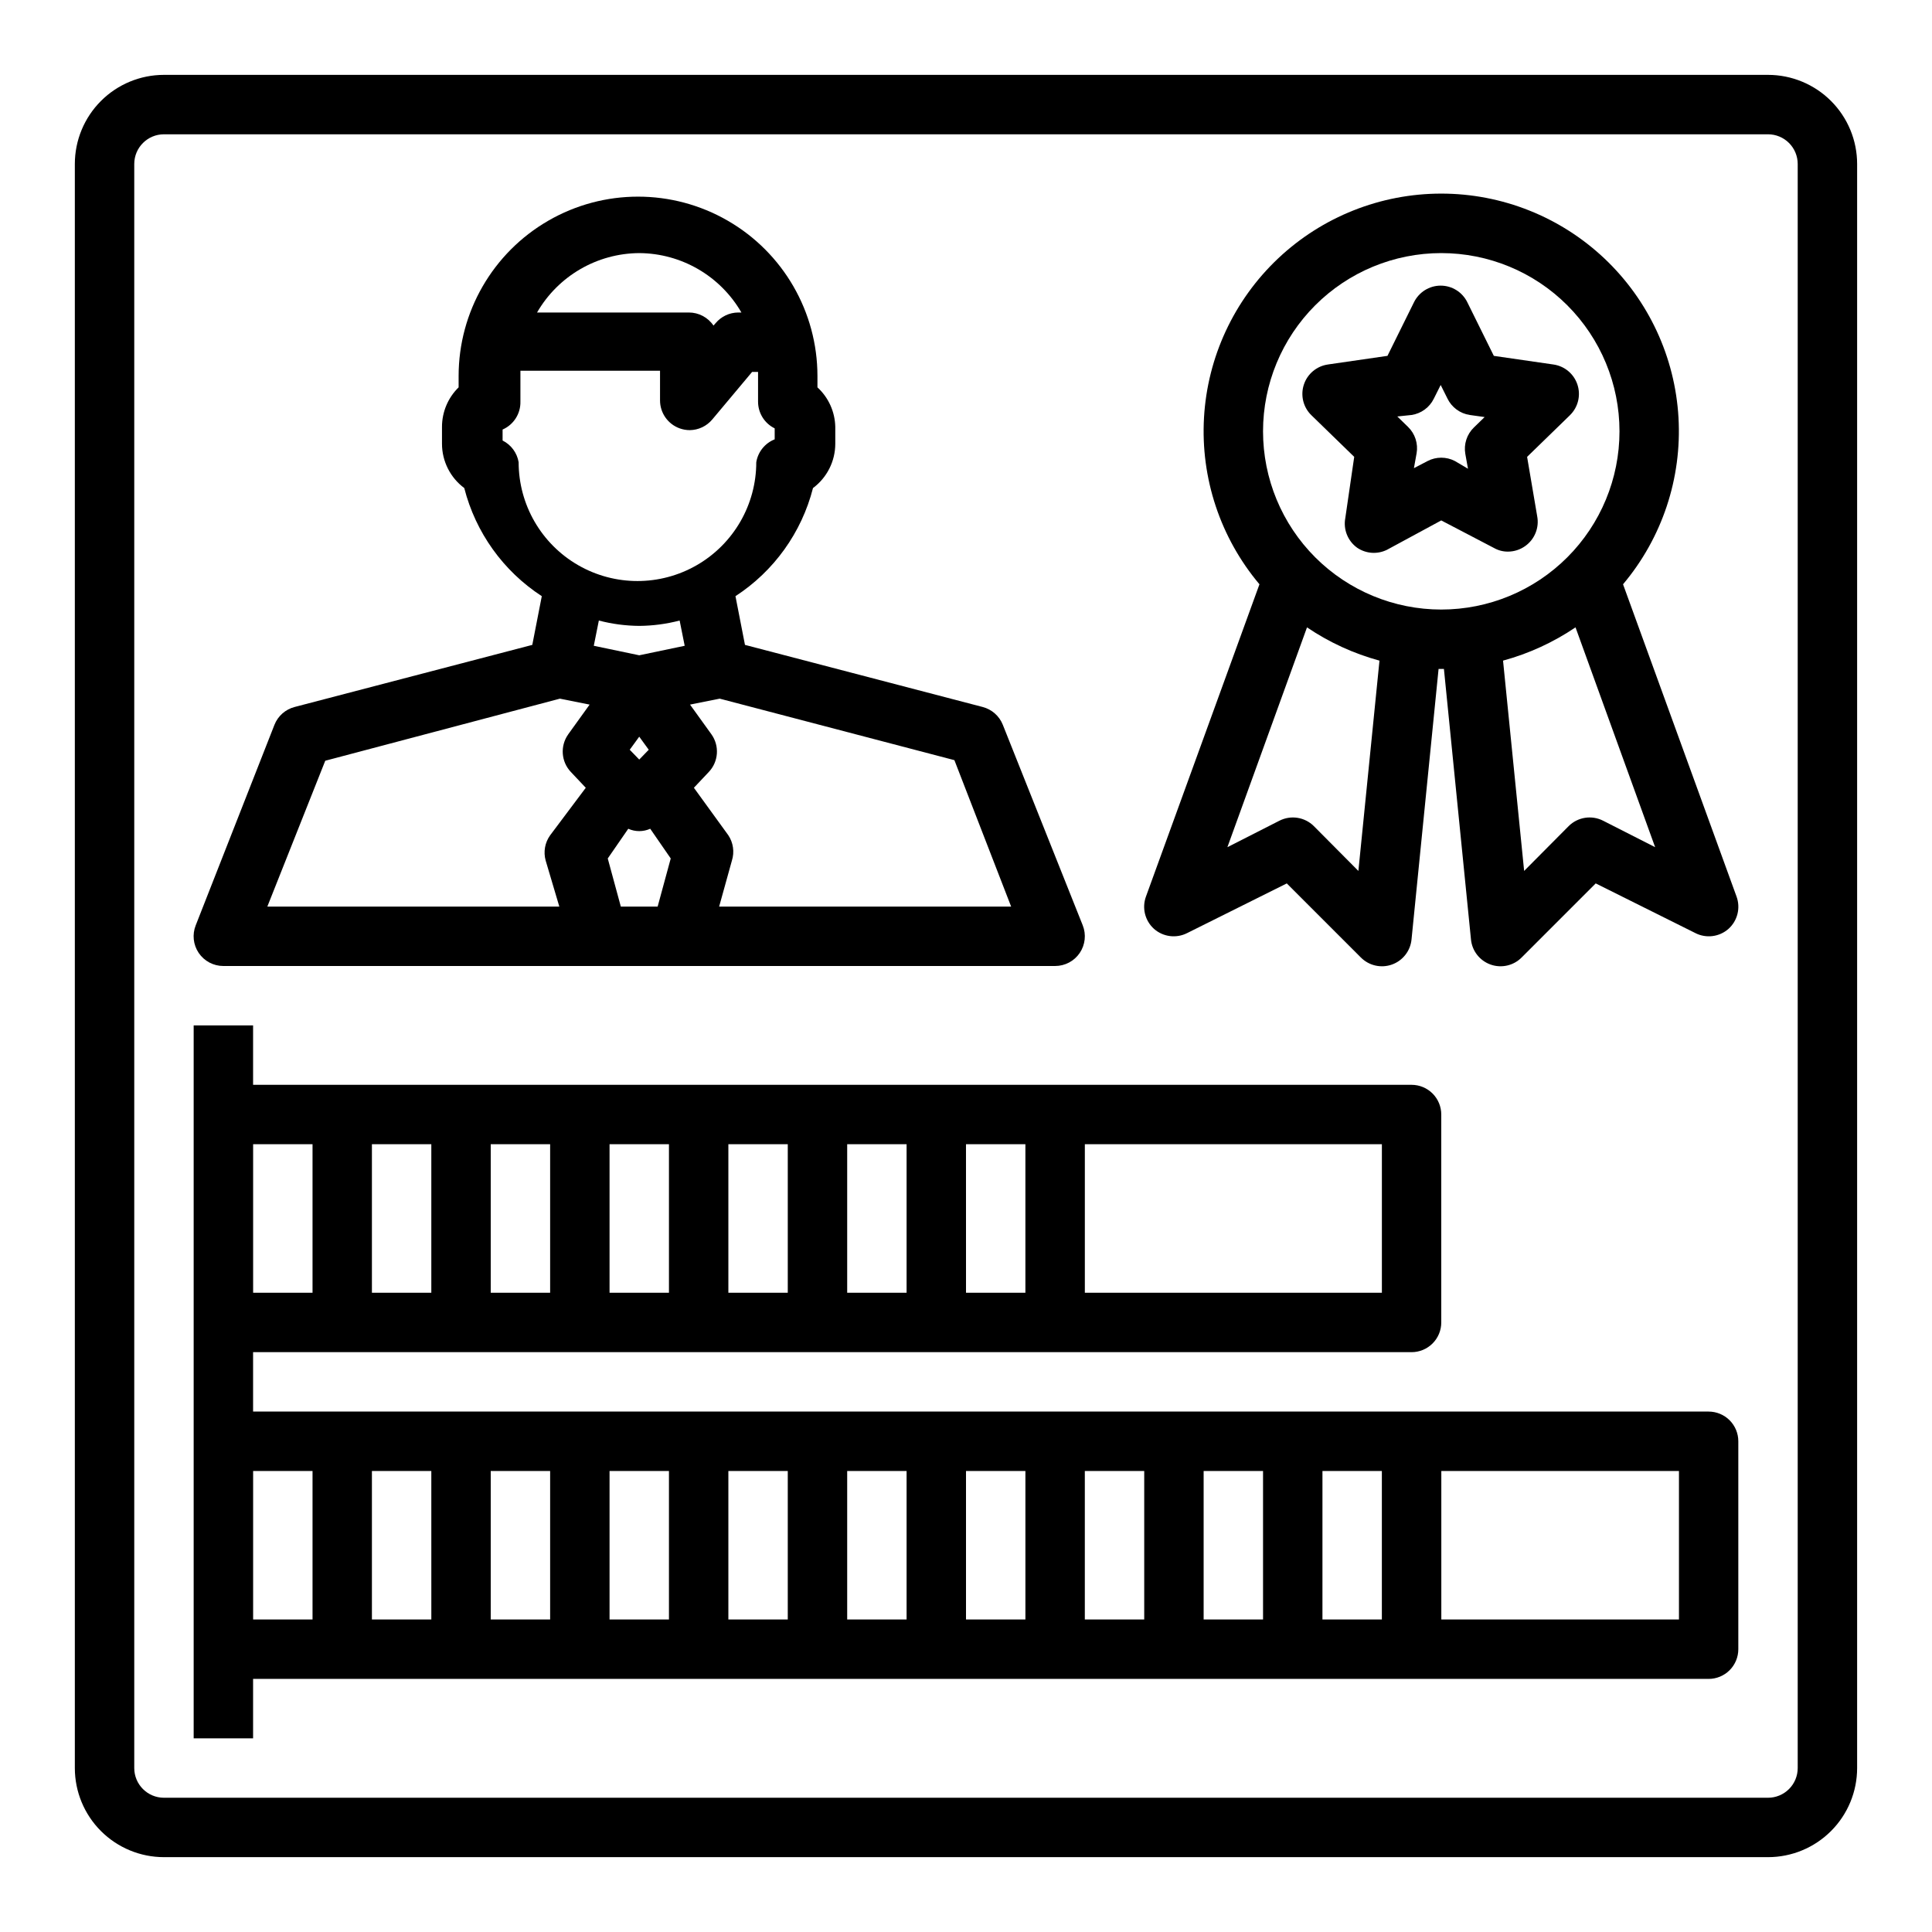
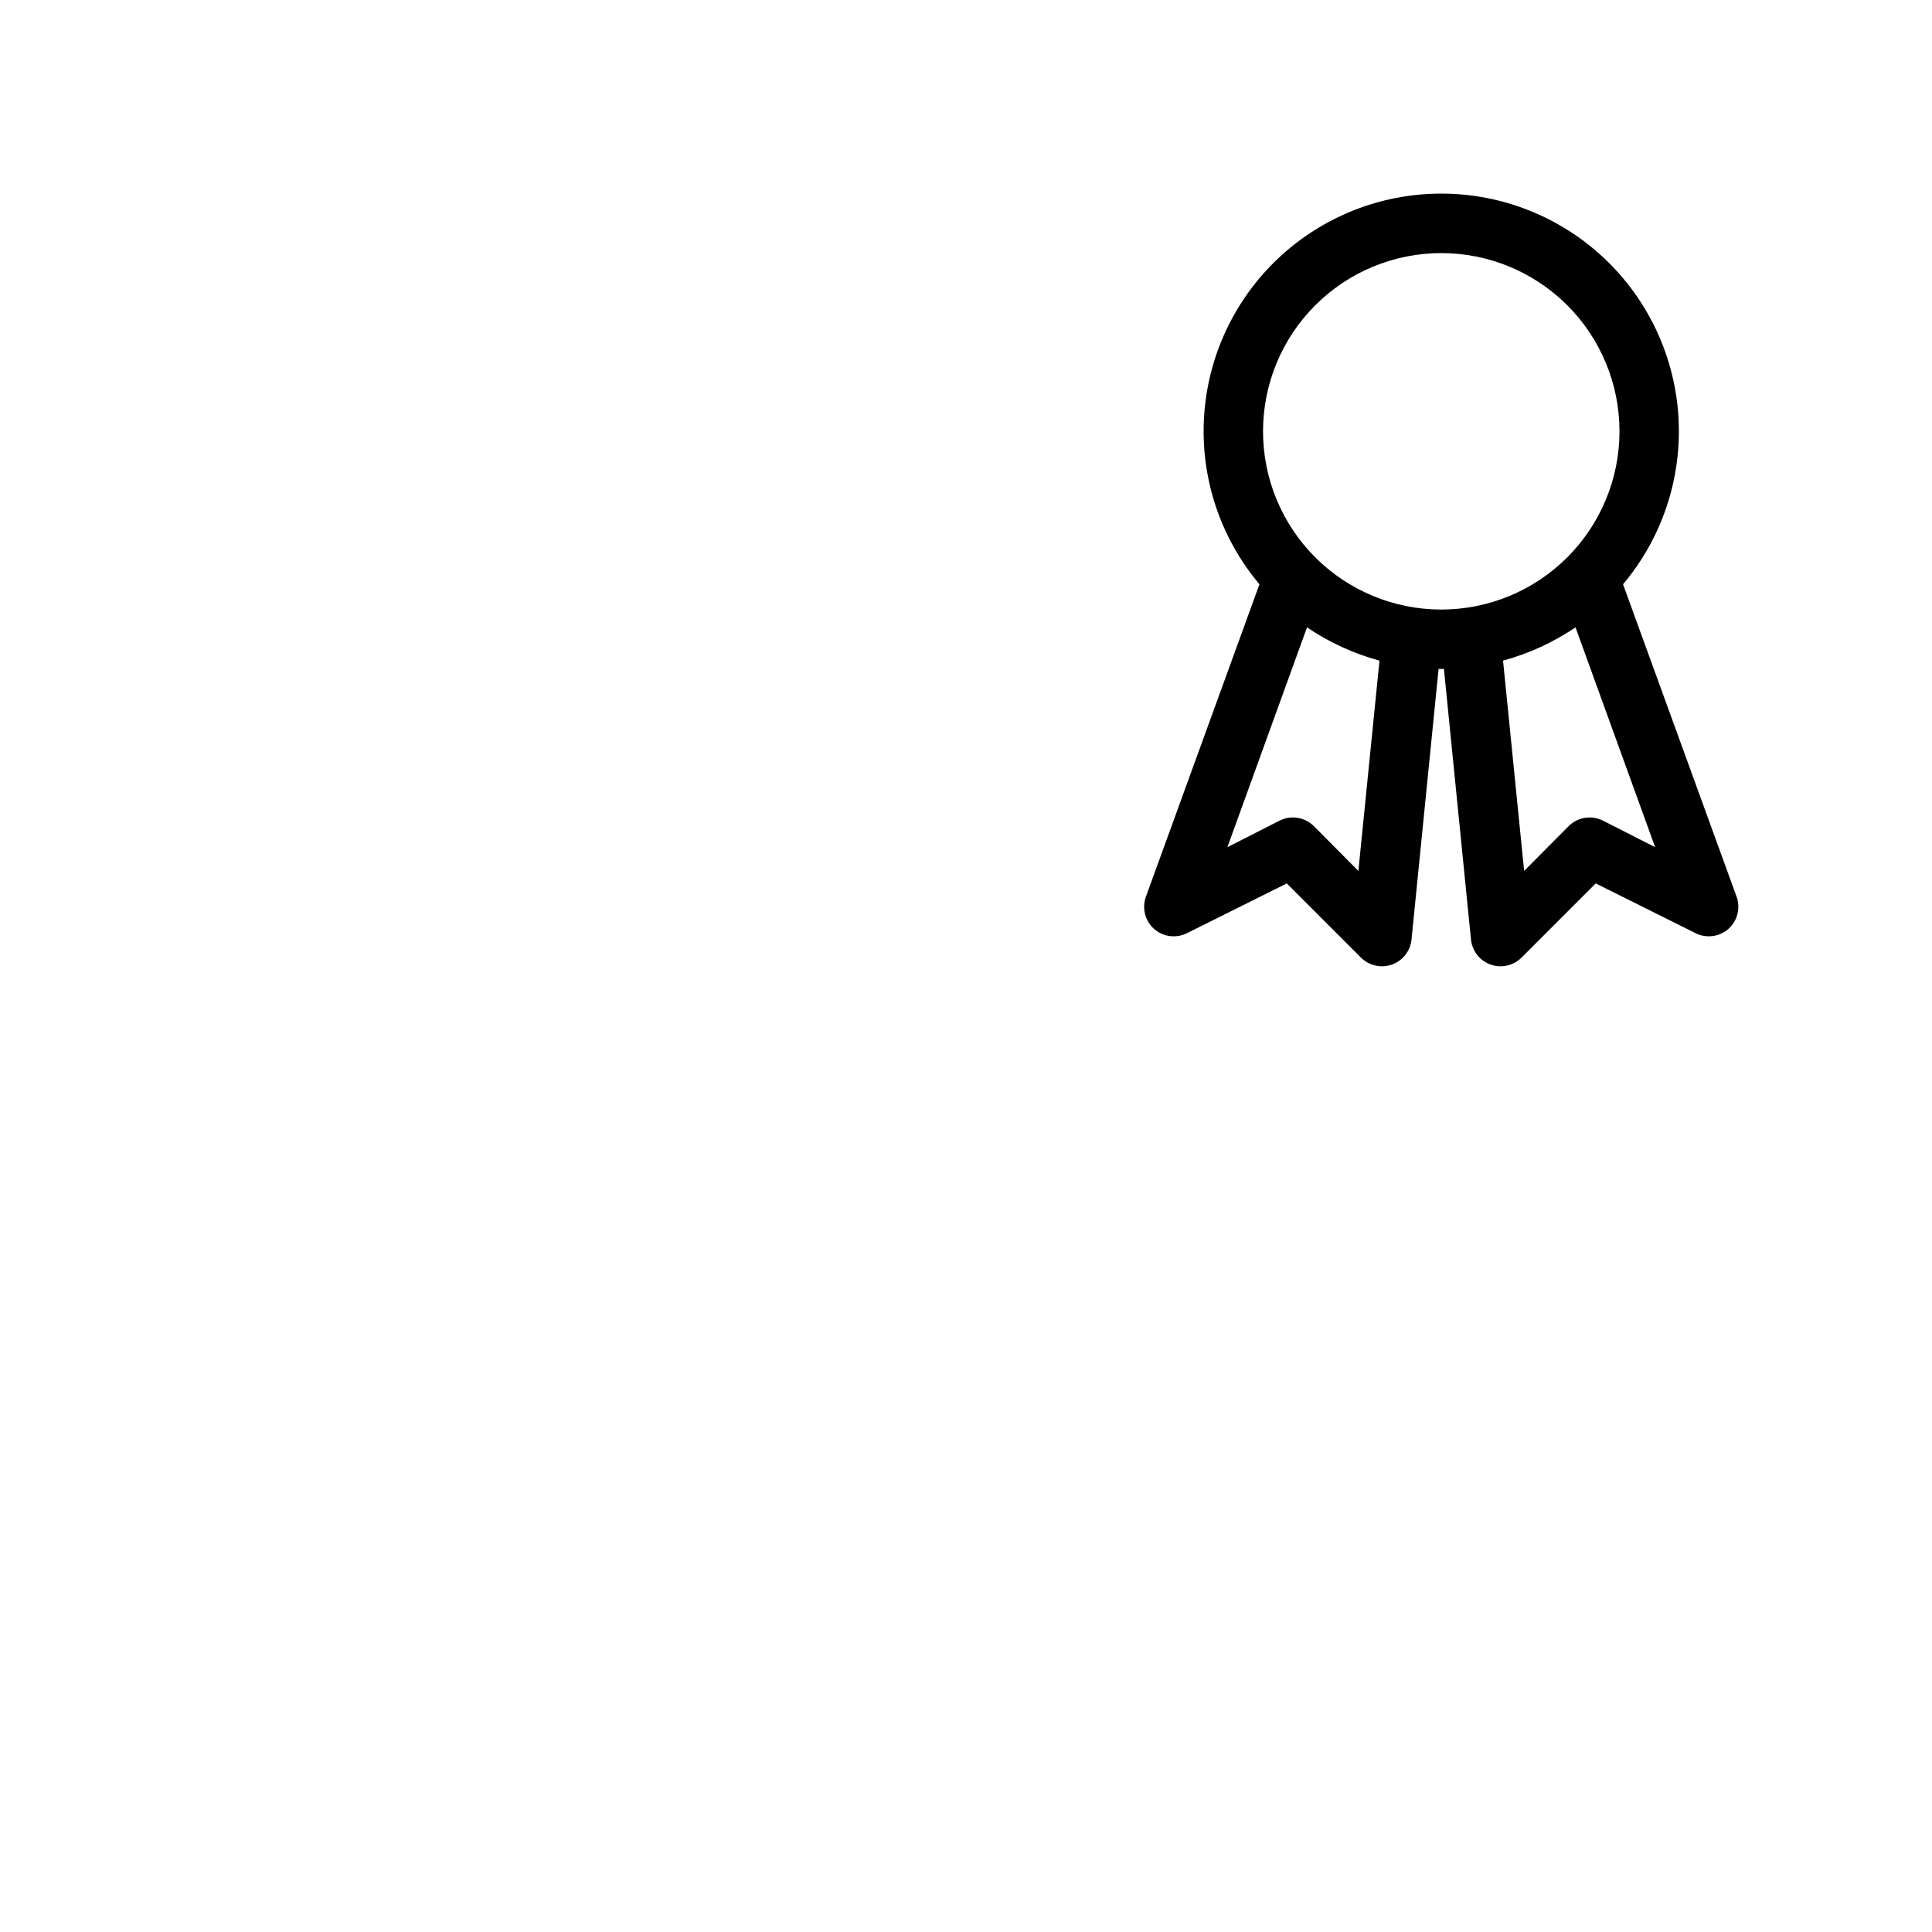
<svg xmlns="http://www.w3.org/2000/svg" fill="#000000" width="800px" height="800px" version="1.1" viewBox="144 144 512 512">
  <g>
-     <path d="m203.2 400h220.41c2.621 0.004 5.07-1.297 6.535-3.465 1.457-2.16 1.754-4.902 0.789-7.32l-21.176-53.137c-0.93-2.34-2.918-4.094-5.356-4.723l-62.977-16.453-2.519-12.91c10.203-6.637 17.535-16.863 20.547-28.656 3.711-2.758 5.898-7.106 5.906-11.727v-4.488c-0.086-3.988-1.789-7.769-4.727-10.469v-2.992c0-16.988-9.062-32.684-23.773-41.176-14.711-8.496-32.836-8.496-47.547 0-14.711 8.492-23.773 24.188-23.773 41.176v2.992c-2.816 2.754-4.406 6.527-4.406 10.469v4.488c0.004 4.621 2.195 8.969 5.902 11.727 3.012 11.793 10.344 22.02 20.547 28.656l-2.519 12.91-62.977 16.453c-2.438 0.629-4.426 2.383-5.352 4.723l-20.863 53.137c-0.965 2.418-0.668 5.16 0.789 7.32 1.465 2.168 3.914 3.469 6.535 3.465zm101.86-28.496 5.434-7.871-0.004-0.004c1.852 0.836 3.977 0.836 5.828 0l5.434 7.871-3.469 12.754h-9.758zm10.863-28.812-2.519 2.598-2.519-2.598 2.519-3.465zm96.039 41.562h-77.383l3.387-12.203v0.004c0.707-2.262 0.359-4.719-0.945-6.691l-9.133-12.598 3.938-4.172c2.602-2.731 2.898-6.926 0.707-9.996l-5.668-7.871 7.871-1.574 62.188 16.297zm-98.559-173.18c11.184 0.066 21.488 6.059 27.078 15.742h-0.867 0.004c-2.316 0.02-4.504 1.059-5.984 2.836l-0.551 0.629c-1.465-2.168-3.914-3.469-6.535-3.465h-40.223c5.59-9.684 15.895-15.676 27.078-15.742zm-36.211 49.672v-2.914c2.93-1.277 4.797-4.199 4.723-7.398v-7.086-1.102h37v7.871c0 3.316 2.078 6.273 5.195 7.402 0.855 0.312 1.762 0.469 2.676 0.473 2.312-0.02 4.5-1.059 5.981-2.836l10.551-12.594h1.574v1.102 6.769c-0.008 3.012 1.703 5.762 4.406 7.086v2.914-0.004c-2.578 1.02-4.434 3.324-4.879 6.062 0 11.25-6 21.645-15.742 27.27-9.746 5.625-21.746 5.625-31.488 0-9.742-5.625-15.746-16.02-15.746-27.27-0.414-2.484-1.996-4.621-4.25-5.746zm36.211 49.121c3.613-0.027 7.211-0.504 10.707-1.418l1.34 6.691-12.047 2.519-12.043-2.519 1.34-6.691h-0.004c3.496 0.914 7.094 1.391 10.707 1.418zm-83.207 35.738 62.188-16.453 7.871 1.574-5.668 7.871 0.004 0.004c-2.191 3.07-1.895 7.266 0.707 9.996l3.938 4.172-9.449 12.598c-1.383 1.934-1.82 4.394-1.18 6.691l3.621 12.199h-77.383z" />
-     <path d="m612.54 163.84h-425.09c-6.262 0-12.27 2.488-16.699 6.918-4.43 4.43-6.918 10.438-6.918 16.699v425.09c0 6.262 2.488 12.27 6.918 16.699 4.43 4.43 10.438 6.918 16.699 6.918h425.09c6.262 0 12.27-2.488 16.699-6.918 4.43-4.43 6.918-10.438 6.918-16.699v-425.09c0-6.262-2.488-12.27-6.918-16.699-4.43-4.43-10.438-6.918-16.699-6.918zm7.871 448.71c0 2.09-0.828 4.09-2.305 5.566s-3.477 2.305-5.566 2.305h-425.09c-4.348 0-7.871-3.523-7.871-7.871v-425.09c0-4.348 3.523-7.871 7.871-7.871h425.09c2.09 0 4.09 0.828 5.566 2.305 1.477 1.477 2.305 3.481 2.305 5.566z" />
    <path d="m458.64 391.26 26.371-13.145 19.602 19.602v-0.004c2.148 2.191 5.375 2.934 8.266 1.902 2.891-1.031 4.918-3.648 5.195-6.703l7.164-71.637h1.418l7.164 71.637c0.273 3.055 2.305 5.672 5.195 6.703s6.117 0.289 8.266-1.902l19.602-19.602 26.371 13.145v0.004c2.883 1.484 6.383 1.047 8.816-1.102 2.398-2.156 3.242-5.559 2.125-8.582l-30.07-82.734c10.355-12.301 15.613-28.098 14.695-44.152-0.918-16.055-7.941-31.148-19.633-42.191-11.688-11.039-27.16-17.191-43.242-17.191-16.078 0-31.551 6.152-43.238 17.191-11.691 11.043-18.715 26.137-19.633 42.191-0.918 16.055 4.34 31.852 14.695 44.152l-30.07 82.734c-1.117 3.023-0.273 6.426 2.125 8.582 2.43 2.148 5.934 2.586 8.816 1.102zm110.21-29.758c-3.027-1.551-6.711-0.98-9.129 1.418l-11.809 11.887-5.59-55.734c6.844-1.863 13.332-4.844 19.207-8.816l21.098 58.254zm-42.902-150.43c12.527 0 24.543 4.977 33.398 13.832 8.859 8.859 13.836 20.871 13.836 33.398 0 12.527-4.977 24.543-13.836 33.398-8.855 8.859-20.871 13.836-33.398 13.836-12.523 0-24.539-4.977-33.398-13.836-8.855-8.855-13.832-20.871-13.832-33.398 0-12.527 4.977-24.539 13.832-33.398 8.859-8.855 20.875-13.832 33.398-13.832zm-35.578 99.188c5.875 3.973 12.363 6.953 19.207 8.816l-5.59 55.734-11.809-11.887c-2.418-2.398-6.102-2.969-9.133-1.418l-13.773 7.008z" />
-     <path d="m500.52 281.29c-0.574 3.012 0.656 6.086 3.148 7.871 2.336 1.582 5.34 1.793 7.875 0.551l14.402-7.793 14.012 7.32h0.004c1.102 0.625 2.352 0.949 3.621 0.945 1.664 0.008 3.293-0.52 4.644-1.496 2.492-1.785 3.723-4.859 3.148-7.871l-2.676-15.742 11.336-11.02-0.004-0.004c2.172-2.094 2.949-5.246 2.012-8.109-0.938-2.867-3.43-4.945-6.418-5.352l-15.742-2.281-7.008-14.168v-0.004c-1.316-2.715-4.066-4.441-7.086-4.441-3.016 0-5.769 1.727-7.086 4.441l-7.008 14.168-15.742 2.281v0.004c-2.988 0.406-5.481 2.484-6.418 5.352-0.938 2.863-0.156 6.016 2.012 8.109l11.336 11.02zm17.555-27.316c2.562-0.383 4.769-2.004 5.906-4.328l1.812-3.621 1.812 3.621h-0.004c1.137 2.324 3.344 3.945 5.902 4.328l3.938 0.551-2.832 2.754h-0.004c-1.875 1.812-2.731 4.438-2.281 7.008l0.707 3.938-3.465-2.047c-2.269-1.18-4.969-1.18-7.242 0l-3.621 1.891 0.707-3.938h0.004c0.445-2.57-0.41-5.195-2.285-7.008l-2.832-2.754z" />
-     <path d="m596.8 518.08h-385.73v-15.742h307.01c2.09 0 4.09-0.832 5.566-2.309 1.477-1.473 2.305-3.477 2.305-5.566v-55.102c0-2.09-0.828-4.09-2.305-5.566-1.477-1.477-3.477-2.305-5.566-2.305h-307.01v-15.746h-15.746v188.93h15.746v-15.746h385.73c2.086 0 4.09-0.828 5.566-2.305 1.473-1.477 2.305-3.477 2.305-5.566v-55.105c0-2.086-0.832-4.09-2.305-5.566-1.477-1.473-3.481-2.305-5.566-2.305zm-322.75 15.746h15.742v39.359h-15.742zm-15.742 39.359h-15.746v-39.359h15.742zm47.23-39.359h15.742v39.359h-15.742zm31.488 0h15.742v39.359h-15.742zm31.488 0h15.742v39.359h-15.742zm31.488 0h15.742v39.359h-15.742zm31.488 0h15.742v39.359h-15.742zm31.488 0h15.742v39.359h-15.742zm31.488 0h15.742v39.359h-15.746zm-110.21-47.234h-15.742v-39.359h15.742zm15.742-39.359h15.742v39.359h-15.738zm-47.23 39.359h-15.742v-39.359h15.742zm-31.488 0h-15.742v-39.359h15.742zm-31.488 0h-15.742v-39.359h15.742zm-31.488 0h-15.742v-39.359h15.742zm251.91 0h-78.719v-39.359h78.719zm-283.39-39.359v39.359h-15.742v-39.359zm-15.742 86.594h15.742v39.359h-15.742zm377.86 39.359h-62.977v-39.359h62.977z" />
  </g>
</svg>